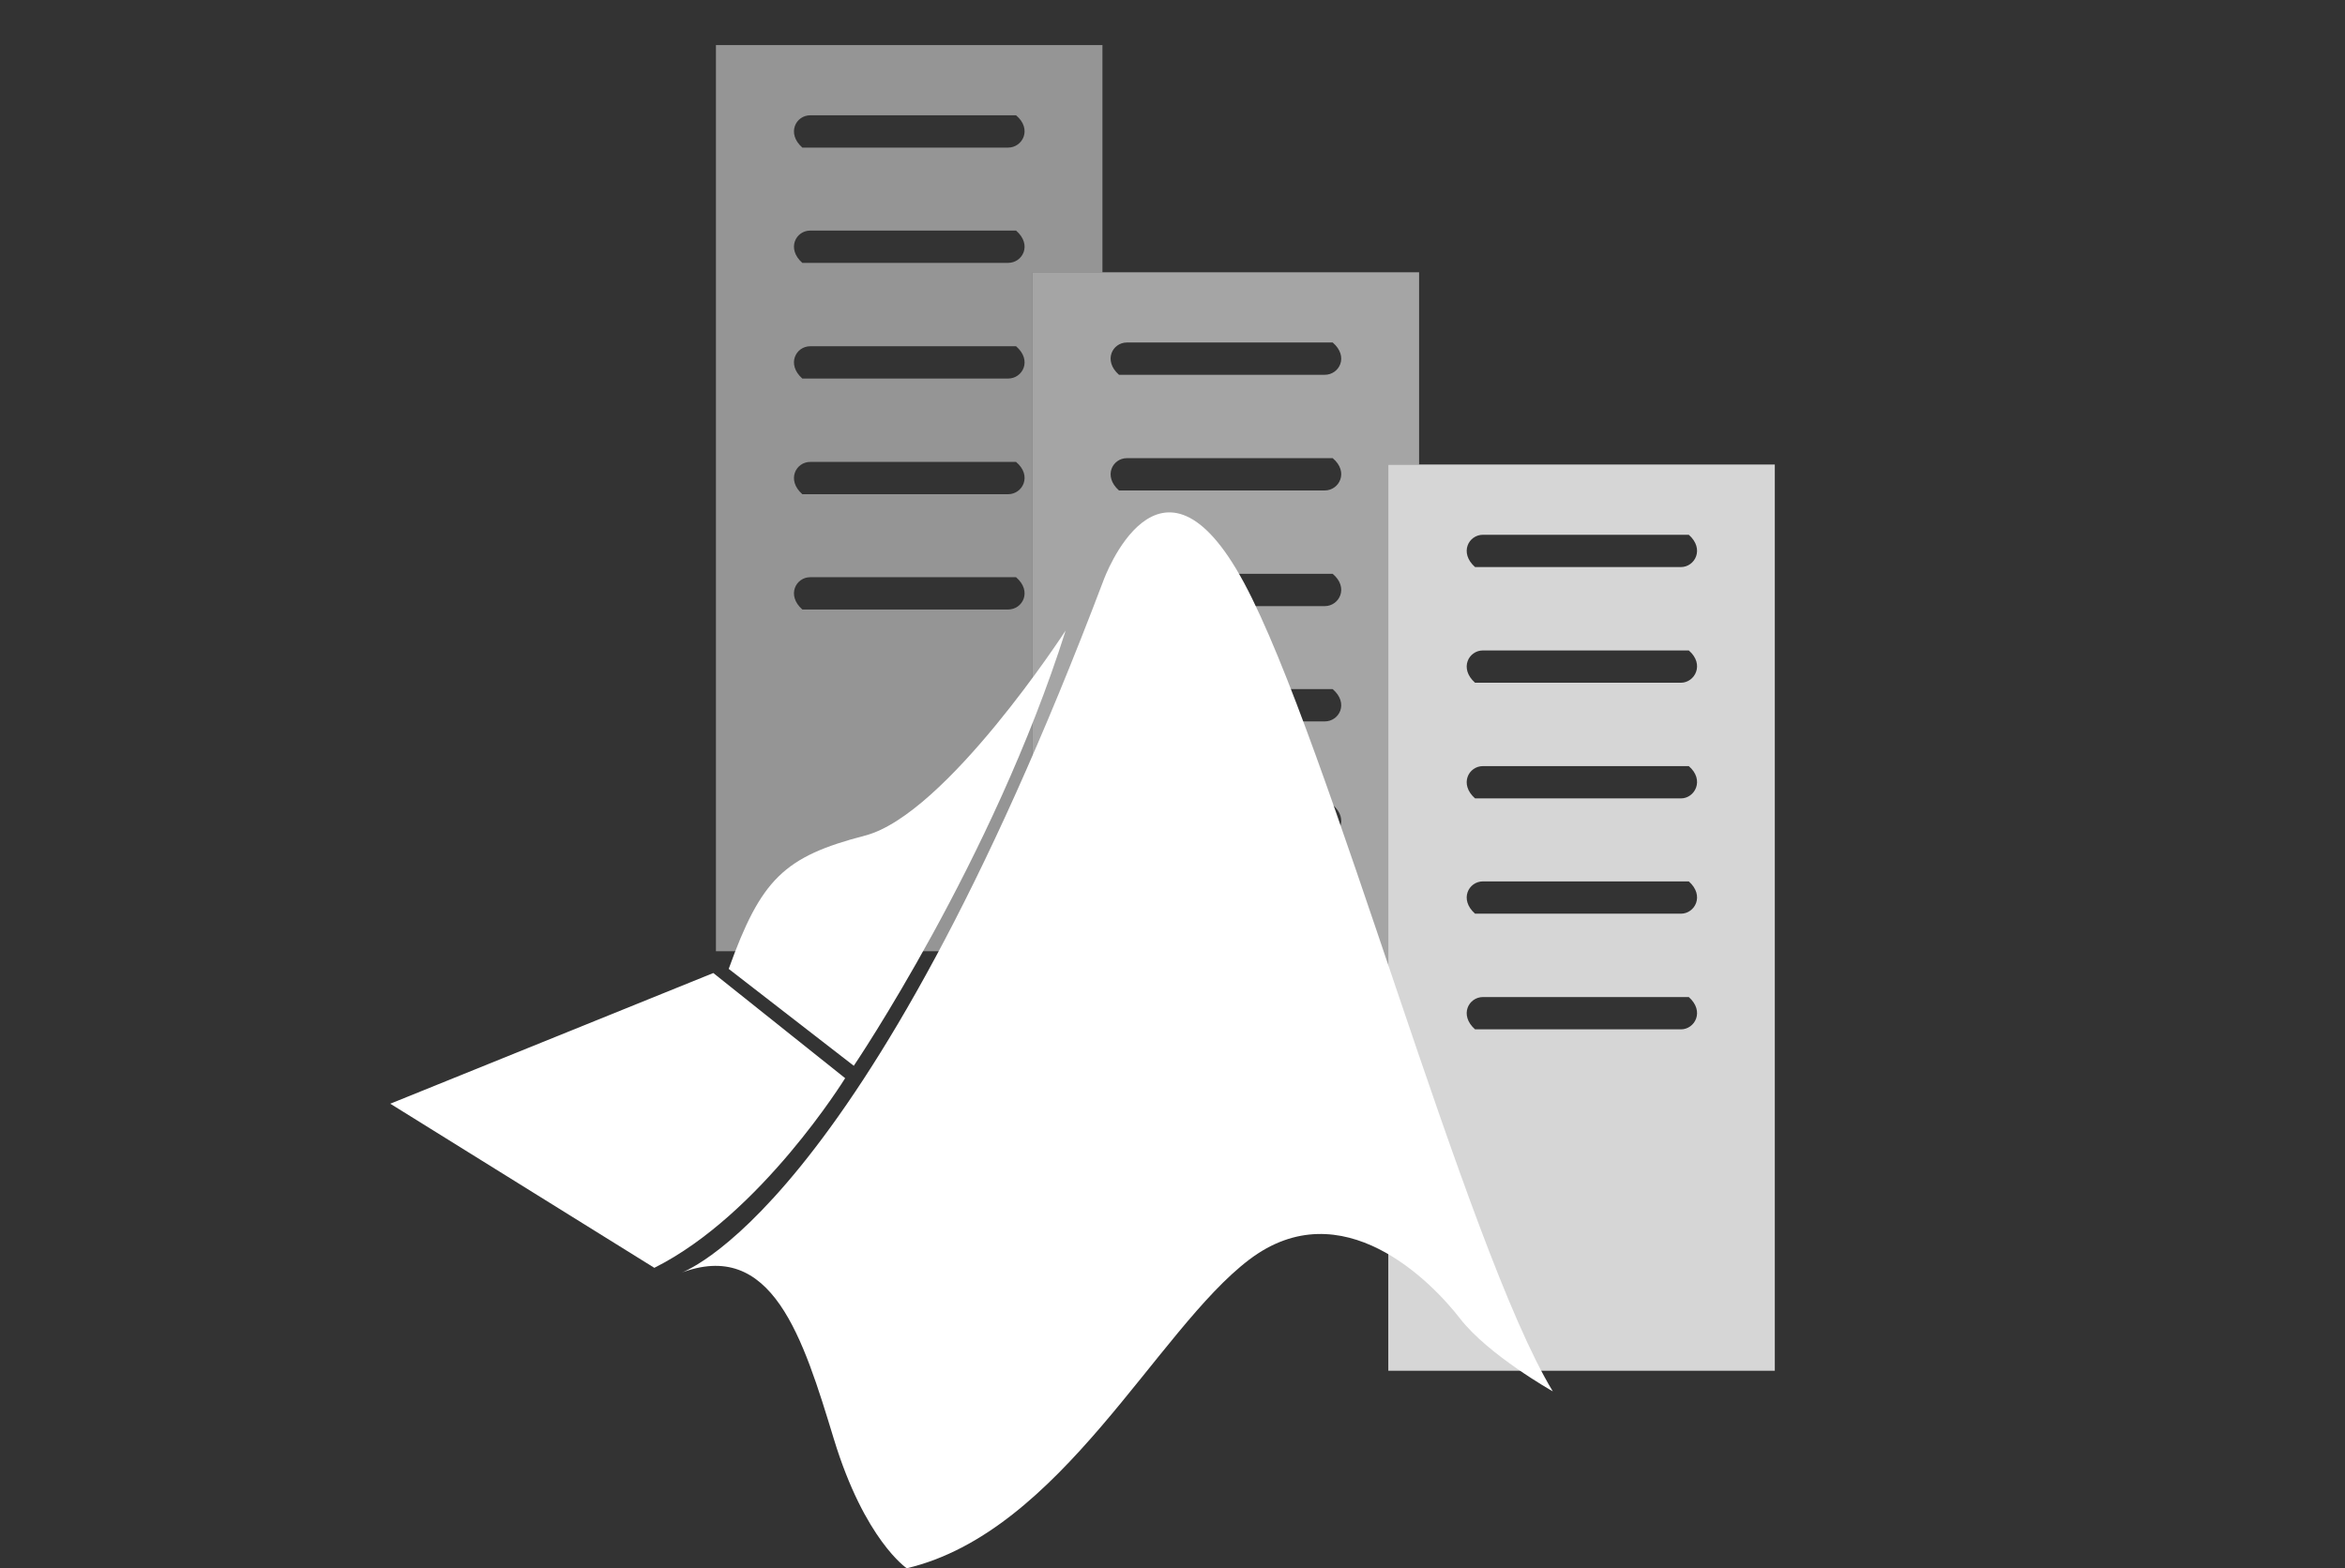
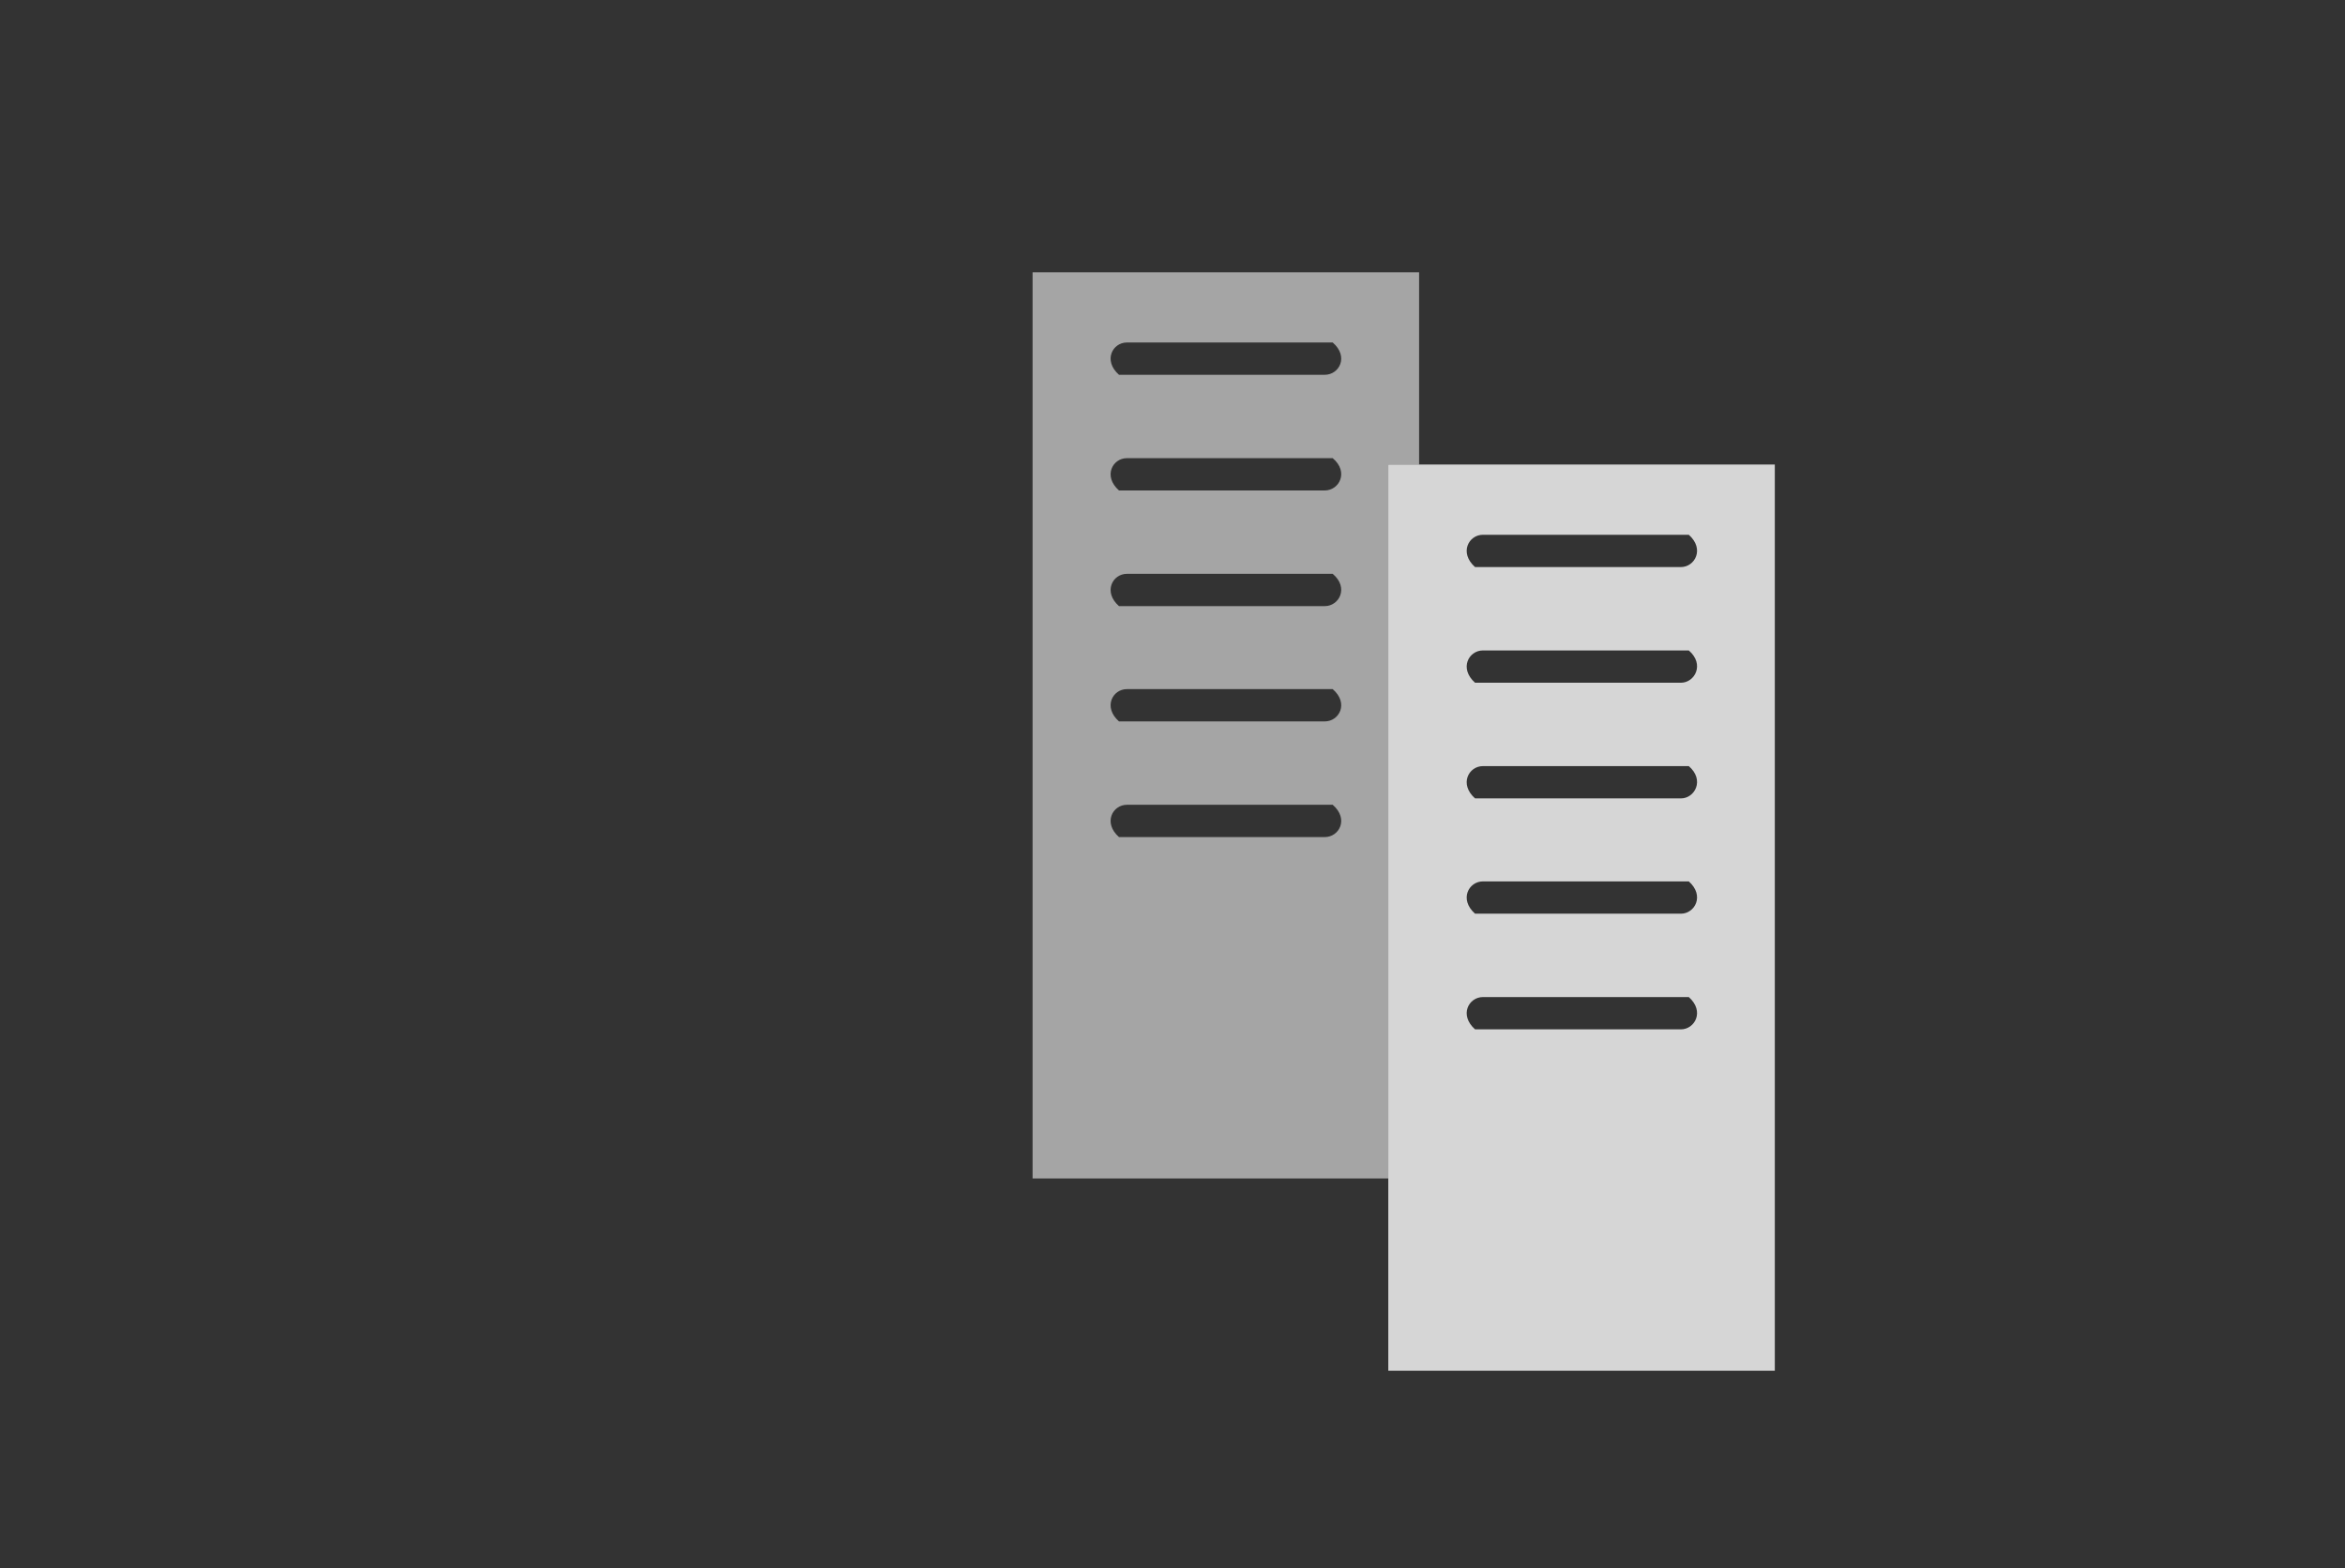
<svg xmlns="http://www.w3.org/2000/svg" xmlns:xlink="http://www.w3.org/1999/xlink" version="1.1" id="Layer_1" x="0px" y="0px" viewBox="0 0 624.3 417.6" style="enable-background:new 0 0 624.3 417.6;" xml:space="preserve">
  <rect x="0" y="0" width="624.3" height="417.6" fill="#333333" stroke="none" />
  <style type="text/css">
	.st0{fill:#FFFFFF;}
	.st1{opacity:0.8;fill:#FFFFFF;}
	.st2{opacity:0.7;}
	.st3{opacity:0.8;clip-path:url(#XMLID_71_);fill:#FFFFFF;}
	.st4{opacity:0.6;}
	.st5{opacity:0.8;clip-path:url(#XMLID_72_);fill:#FFFFFF;}
</style>
  <g id="XMLID_28_">
-     <path id="XMLID_26_" class="st0" d="M180.9,339.1c0,0,48.6-14.9,112.9-184.6c0,0,14.9-41.1,37.4,0.7s59,177.1,82.2,215.3   c0,0-17.2-9.7-24.7-19.4s-31.4-34.4-56.1-15.7c-24.7,18.7-50.1,72.5-91.2,82.2c0,0-11.2-7.5-19.4-34.4   C213.8,356.3,205.6,329.4,180.9,339.1z" />
-     <path id="XMLID_5_" class="st0" d="M283.7,167.9c0,0-31.8,49-53.4,54.6S202.6,234.1,194,258l33.3,25.8   C227.3,283.8,264.3,229.2,283.7,167.9z" />
-     <path id="XMLID_4_" class="st0" d="M189.9,259.1l35.1,28c0,0-22.4,36.3-50.8,50.5l-70.3-43.7L189.9,259.1z" />
-   </g>
+     </g>
  <path id="XMLID_12_" class="st1" d="M472.5,123.7H369.6V365h102.9V123.7z M447.5,274.1h-54.8c-4.3-3.8-1.7-8.6,2.1-8.6h54.8  C453.9,269.3,451.2,274.1,447.5,274.1z M447.5,243.3h-54.8c-4.3-3.8-1.7-8.6,2.1-8.6h54.8C453.9,238.5,451.2,243.3,447.5,243.3z   M447.5,212.6l-54.8,0c-4.3-3.8-1.7-8.6,2.1-8.6l54.8,0C453.9,207.7,451.2,212.6,447.5,212.6z M447.5,181.8h-54.8  c-4.3-3.8-1.7-8.6,2.1-8.6h54.8C453.9,176.9,451.2,181.8,447.5,181.8z M447.5,151h-54.8c-4.3-3.8-1.7-8.6,2.1-8.6h54.8  C453.9,146.2,451.2,151,447.5,151z" />
  <g id="XMLID_27_" class="st2">
    <defs>
      <polygon id="XMLID_3_" class="st2" points="377.8,123.7 377.8,63 270.1,63 270.1,330 369.6,330 369.6,123.7   " />
    </defs>
    <clipPath id="XMLID_71_">
      <use xlink:href="#XMLID_3_" style="overflow:visible;" />
    </clipPath>
    <path id="XMLID_2_" class="st3" d="M377.8,72.5H274.9v241.3h102.9V72.5z M352.7,222.9l-54.8,0c-4.3-3.8-1.7-8.6,2.1-8.6l54.8,0   C359.2,218.1,356.5,222.9,352.7,222.9z M352.7,192.1h-54.8c-4.3-3.8-1.7-8.6,2.1-8.6l54.8,0C359.2,187.3,356.5,192.1,352.7,192.1z    M352.7,161.4h-54.8c-4.3-3.8-1.7-8.6,2.1-8.6h54.8C359.2,156.5,356.5,161.4,352.7,161.4z M352.7,130.6h-54.8   c-4.3-3.8-1.7-8.6,2.1-8.6h54.8C359.2,125.7,356.5,130.6,352.7,130.6z M352.7,99.8l-54.8,0c-4.3-3.8-1.7-8.6,2.1-8.6h54.8   C359.2,95,356.5,99.8,352.7,99.8z" />
  </g>
  <g id="XMLID_30_" class="st4">
    <defs>
-       <polygon id="XMLID_29_" class="st4" points="293.5,72.5 293.5,0 177.1,0 177.1,265.4 274.9,269.8 274.9,72.5   " />
-     </defs>
+       </defs>
    <clipPath id="XMLID_72_">
      <use xlink:href="#XMLID_29_" style="overflow:visible;" />
    </clipPath>
    <path id="XMLID_19_" class="st5" d="M293.5,12H190.6v241.3h102.9V12z M268.4,162.3h-54.8c-4.3-3.8-1.7-8.6,2.1-8.6h54.8   C274.9,157.5,272.2,162.3,268.4,162.3z M268.4,131.6h-54.8c-4.3-3.8-1.7-8.6,2.1-8.6l54.8,0C274.9,126.7,272.2,131.6,268.4,131.6z    M268.4,100.8h-54.8c-4.3-3.8-1.7-8.6,2.1-8.6h54.8C274.9,96,272.2,100.8,268.4,100.8z M268.4,70l-54.8,0c-4.3-3.8-1.7-8.6,2.1-8.6   l54.8,0C274.9,65.2,272.2,70,268.4,70z M268.4,39.3l-54.8,0c-4.3-3.8-1.7-8.6,2.1-8.6l54.8,0C274.9,34.4,272.2,39.3,268.4,39.3z" />
  </g>
  <line id="XMLID_32_" class="st0" x1="369.6" y1="244.4" x2="369.6" y2="123.7" />
</svg>